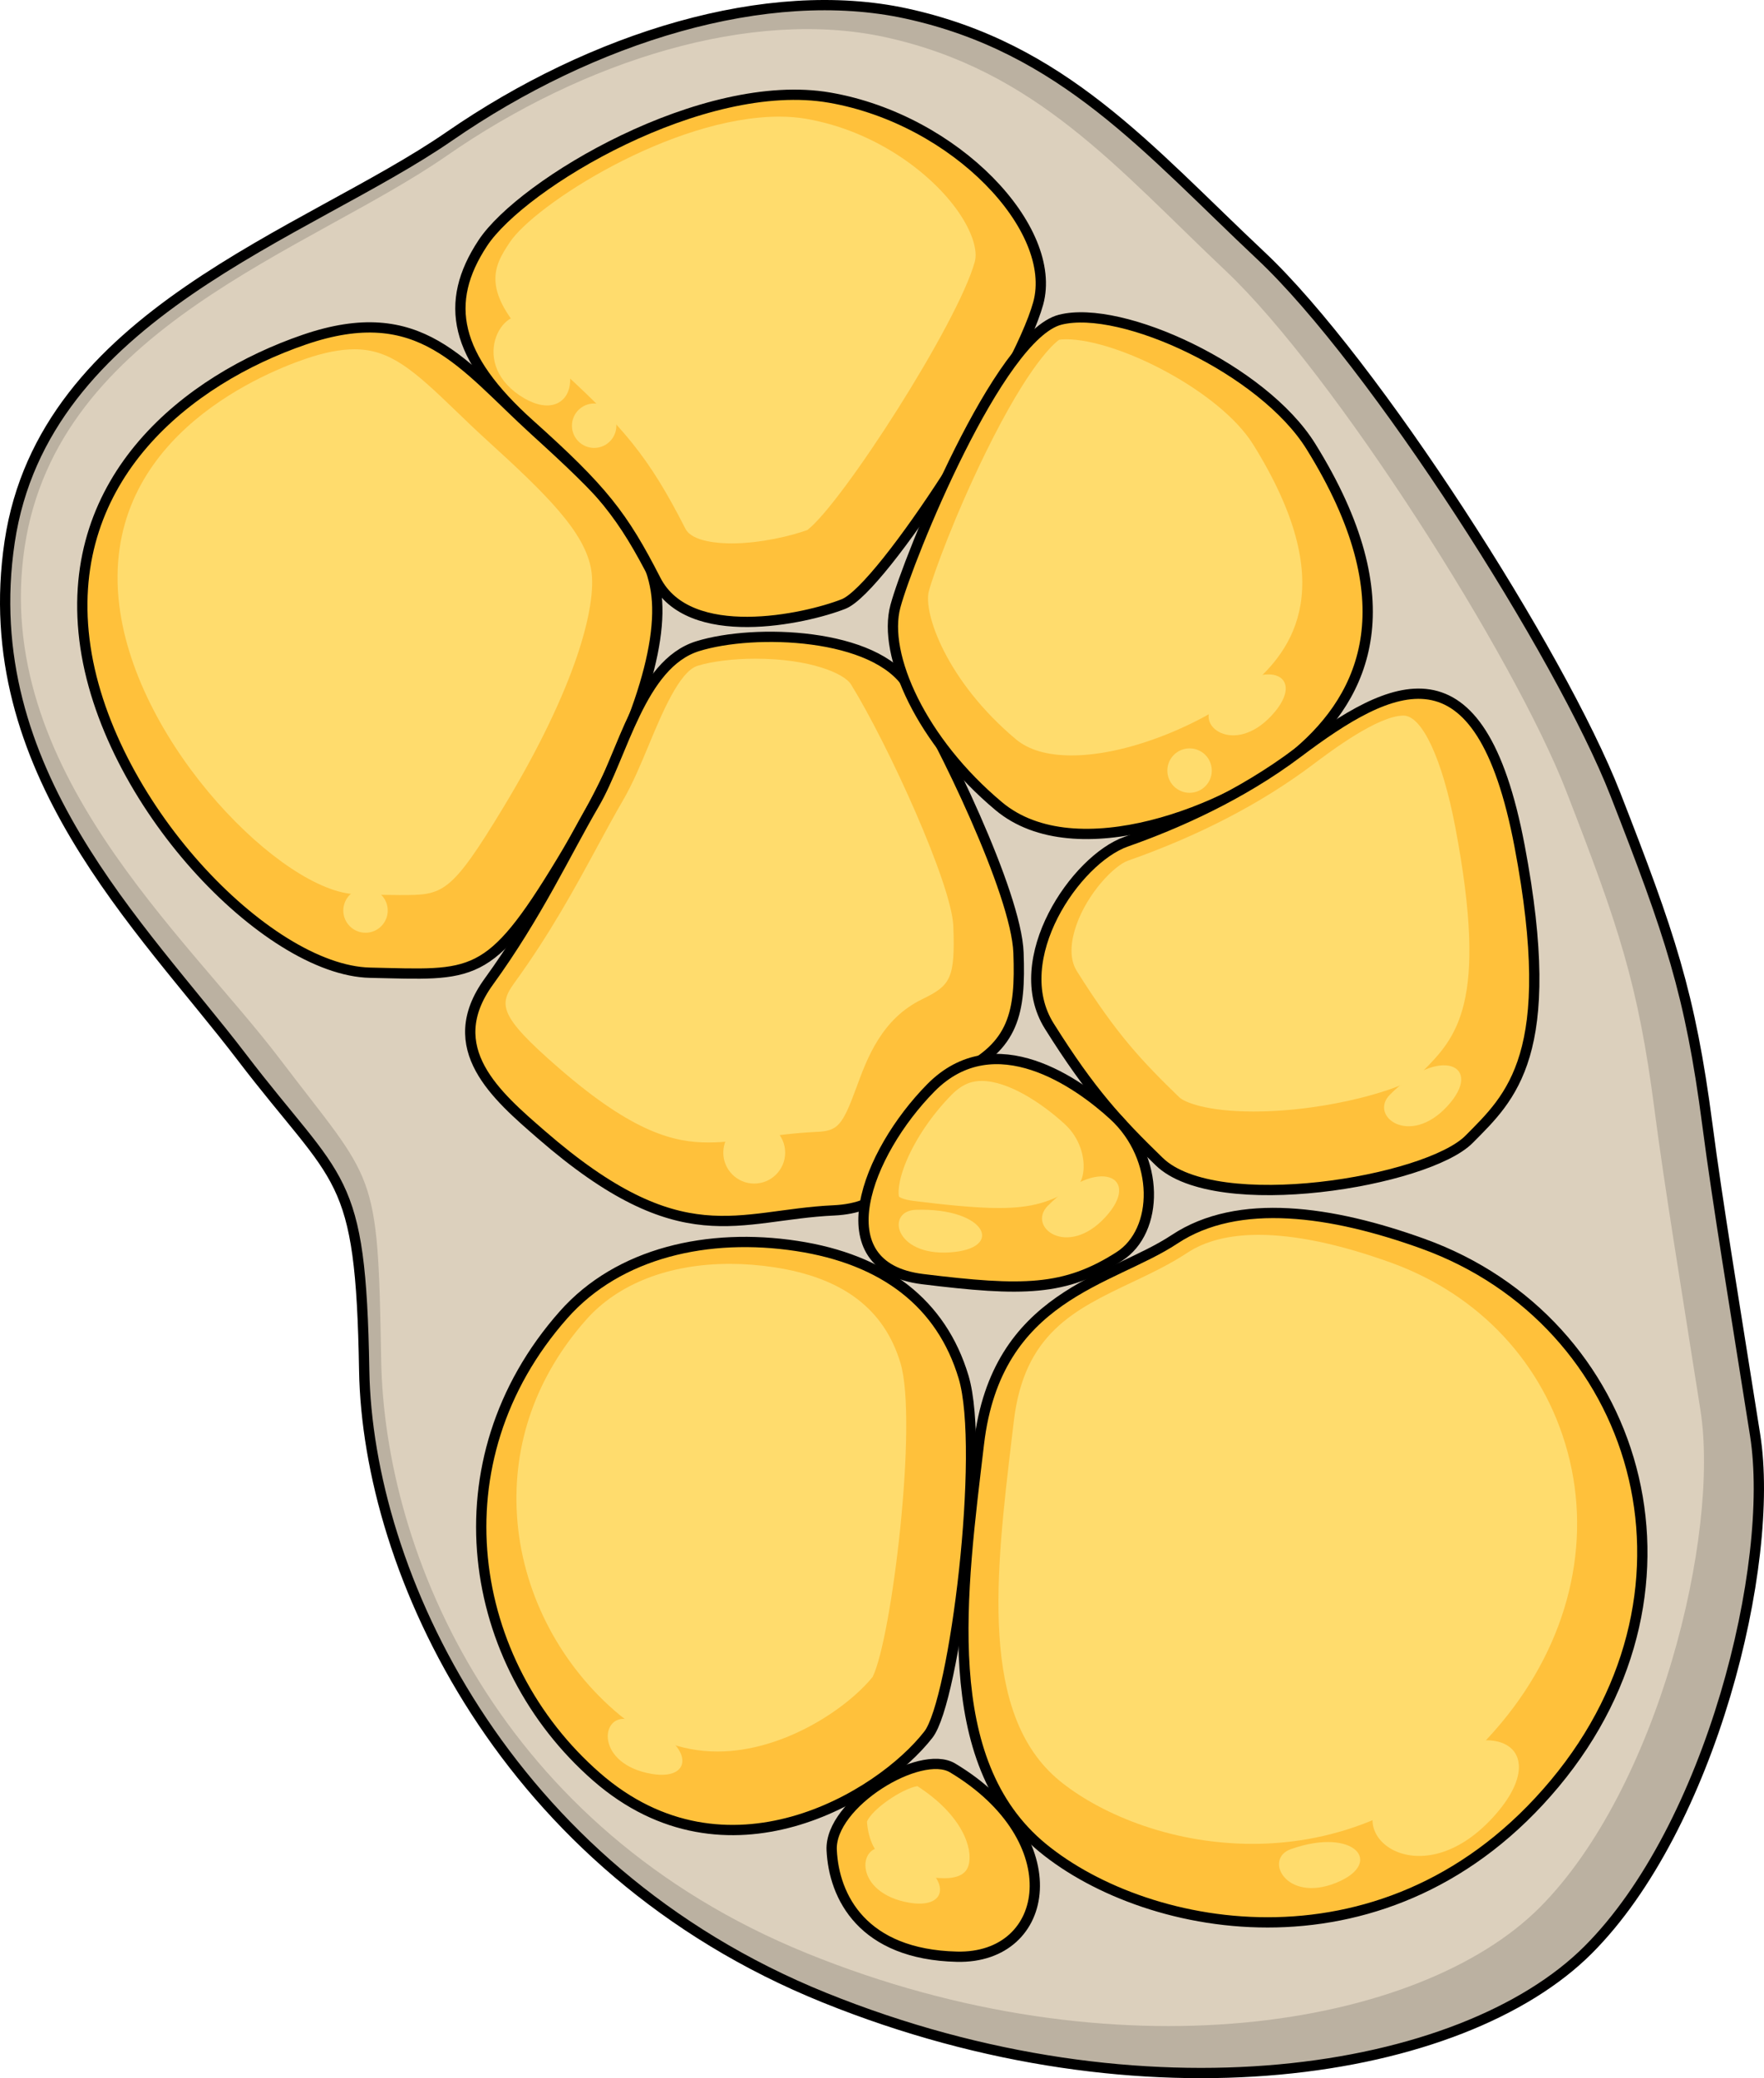
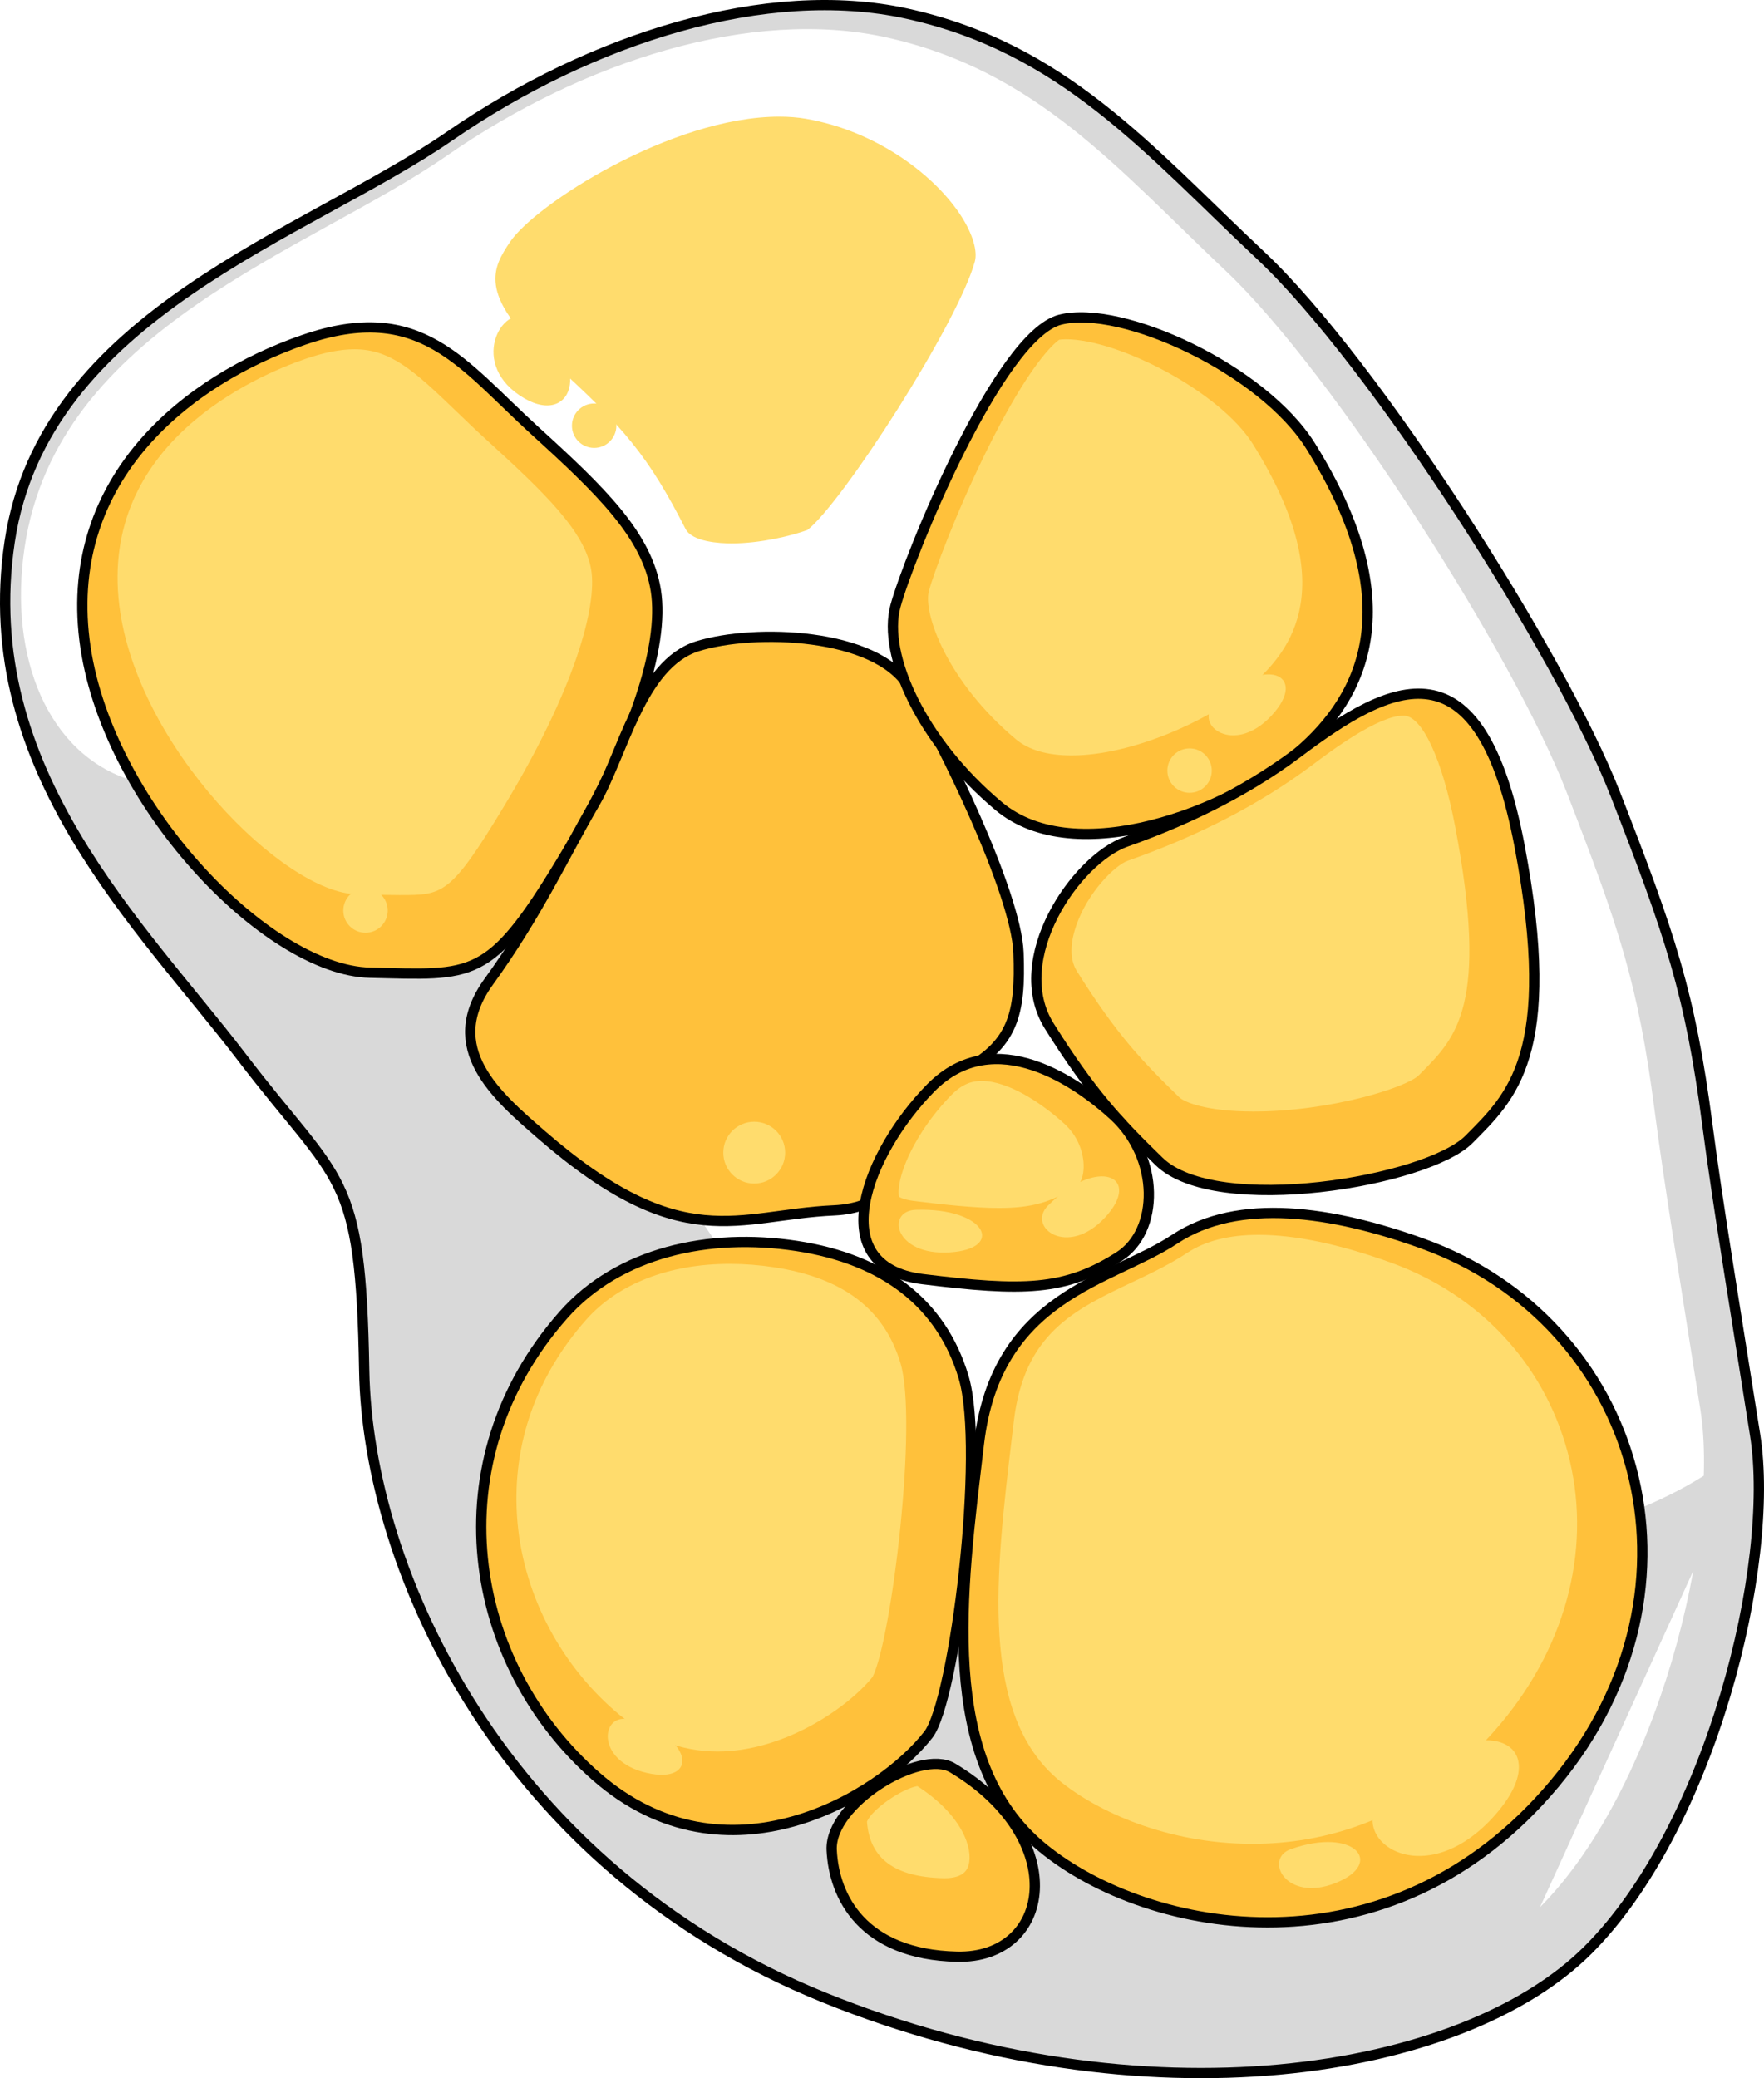
<svg xmlns="http://www.w3.org/2000/svg" version="1.1" id="Camada_1" x="0px" y="0px" width="171.682px" height="202.258px" viewBox="0 0 171.682 202.258" enable-background="new 0 0 171.682 202.258" xml:space="preserve">
  <g>
-     <path id="changecolor" fill="#DCD0BD" d="M88.202,1.316C74.658-1.629,57.676,3.638,43.741,13.26S4.257,30.514,0.939,52.744   s12.94,37.493,22.562,50.101s11.613,10.949,11.945,30.525s13.604,48.442,44.793,61.051s62.086,7.591,74.322-4.645   c11.945-11.945,18.249-37.493,16.258-50.101s-3.65-22.562-4.645-30.193c-1.674-12.836-3.65-18.581-8.958-32.184   c-5.309-13.604-23.558-42.138-34.507-52.424S103.464,4.634,88.202,1.316z" />
-     <path opacity="0.15" enable-background="new    " d="M170.819,139.675c-1.991-12.608-3.65-22.562-4.645-30.193   c-1.674-12.836-3.65-18.581-8.958-32.184c-5.309-13.604-23.558-42.138-34.507-52.424S103.465,4.634,88.202,1.316   C74.658-1.629,57.677,3.638,43.741,13.26C29.806,22.882,4.257,30.514,0.939,52.744s12.94,37.493,22.562,50.101   s11.613,10.949,11.945,30.525s13.604,48.442,44.793,61.051c31.189,12.608,62.086,7.591,74.322-4.645   C166.506,177.831,172.81,152.283,170.819,139.675z M149.884,185.615c-11.748,11.816-41.413,16.661-71.357,4.486   s-41.111-38.839-41.429-57.743c-0.319-18.904-0.59-17.073-9.828-29.249C18.032,90.933-0.794,74.752,2.392,53.285   c3.186-21.468,27.715-28.837,41.094-38.129S73.169,0.777,86.173,3.621c14.654,3.204,22.618,12.816,33.13,22.749   s28.033,37.488,33.13,50.625s6.994,18.685,8.601,31.08c0.956,7.369,2.549,16.982,4.46,29.157   C167.405,149.408,161.352,174.08,149.884,185.615z" />
+     <path opacity="0.15" enable-background="new    " d="M170.819,139.675c-1.991-12.608-3.65-22.562-4.645-30.193   c-1.674-12.836-3.65-18.581-8.958-32.184c-5.309-13.604-23.558-42.138-34.507-52.424S103.465,4.634,88.202,1.316   C74.658-1.629,57.677,3.638,43.741,13.26C29.806,22.882,4.257,30.514,0.939,52.744s12.94,37.493,22.562,50.101   s11.613,10.949,11.945,30.525s13.604,48.442,44.793,61.051c31.189,12.608,62.086,7.591,74.322-4.645   C166.506,177.831,172.81,152.283,170.819,139.675z c-11.748,11.816-41.413,16.661-71.357,4.486   s-41.111-38.839-41.429-57.743c-0.319-18.904-0.59-17.073-9.828-29.249C18.032,90.933-0.794,74.752,2.392,53.285   c3.186-21.468,27.715-28.837,41.094-38.129S73.169,0.777,86.173,3.621c14.654,3.204,22.618,12.816,33.13,22.749   s28.033,37.488,33.13,50.625s6.994,18.685,8.601,31.08c0.956,7.369,2.549,16.982,4.46,29.157   C167.405,149.408,161.352,174.08,149.884,185.615z" />
    <g>
      <path fill="#FFC13B" stroke="#000000" stroke-linecap="round" stroke-linejoin="round" stroke-miterlimit="10" d="M52.067,41.923    c-7.084-6.443-11.123-12.754-22.46-8.863S6.291,46.463,8.216,62.244S25.97,94.454,36.024,94.67s11.551,0.865,18.61-10.809    s10.054-20.969,9.198-26.374S58.484,47.76,52.067,41.923z" />
      <path fill="#FFDC6D" d="M38.982,87.113c-0.867,0-1.818-0.024-2.876-0.05l-1.436-0.034c-7.055-0.152-21.386-14.39-23.062-28.133    C9.679,43.09,24.994,36.553,29.734,34.925c1.799-0.617,3.402-0.931,4.767-0.931c3.49,0,5.791,2.063,9.89,6.018    c0.934,0.901,1.901,1.833,2.929,2.769c5.796,5.272,9.638,9.005,10.226,12.714c0.542,3.423-1.42,11.285-8.553,23.08    c-5.147,8.512-5.898,8.536-9.977,8.536C39.005,87.113,38.994,87.113,38.982,87.113z" />
-       <path fill="#FFC13B" stroke="#000000" stroke-linecap="round" stroke-linejoin="round" stroke-miterlimit="10" d="M51.567,41.31    c-7.374-6.605-8.409-11.843-4.582-17.648S68.469,7.364,80.758,9.505s22.281,12.792,20.285,20.022S85.85,57.307,82.104,58.784    S67.04,62.737,63.825,56.45S58.638,47.645,51.567,41.31z" />
      <path fill="#FFDC6D" d="M71.204,52.886c-1.131,0-3.834-0.138-4.488-1.417c-3.568-6.978-5.938-9.917-13.347-16.555    c-7.057-6.321-5.307-8.976-3.763-11.318c2.408-3.652,15.746-12.244,26.246-12.244c0.926,0,1.804,0.071,2.608,0.211    c7.061,1.23,12.689,5.677,15.134,9.538c1.084,1.711,1.562,3.345,1.279,4.37c-1.66,6.016-12.9,23.485-16.295,26.113    C77.038,52.143,74.024,52.886,71.204,52.886z" />
      <path fill="#FFC13B" stroke="#000000" stroke-linecap="round" stroke-linejoin="round" stroke-miterlimit="10" d="M52.708,110.451    c-4.365-3.791-9.84-8.431-5.134-14.916s7.487-12.538,10.267-17.294c2.781-4.756,4.492-13.619,10.054-15.349    s17.326-1.297,20.535,3.891s10.481,20.104,10.695,25.941c0.214,5.837-0.428,9.079-5.775,11.674    c-5.348,2.594-2.781,12.971-12.193,13.403C71.746,118.234,66.398,122.341,52.708,110.451z" />
-       <path fill="#FFDC6D" d="M68.941,111.191c-3.228,0-7.217-0.87-14.487-7.186l-0.141-0.122c-5.781-5.021-5.773-6.124-4.242-8.235    c3.514-4.843,5.957-9.356,8.113-13.339c0.845-1.559,1.642-3.033,2.417-4.36c0.972-1.662,1.779-3.604,2.56-5.481    c1.249-3.004,2.959-7.118,4.727-7.668c1.394-0.433,3.499-0.692,5.631-0.692c5.351,0,8.657,1.454,9.296,2.487    c3.641,5.888,9.819,19.477,9.968,23.55c0.188,5.123-0.285,5.769-3.025,7.1c-3.956,1.918-5.368,5.763-6.398,8.57    c-1.383,3.765-1.819,4.253-3.886,4.347c-2.077,0.095-3.966,0.35-5.633,0.575C72.037,110.981,70.478,111.191,68.941,111.191z" />
      <path fill="#FFC13B" stroke="#000000" stroke-linecap="round" stroke-linejoin="round" stroke-miterlimit="10" d="M127.575,43.436    c-4.645-7.468-18.396-13.835-24.385-12.322c-5.989,1.513-14.759,23.131-16.043,27.887s2.567,13.187,10.054,19.456    s22.46,0.432,29.091-5.188C132.923,67.648,136.987,58.569,127.575,43.436z" />
      <path fill="#FFDC6D" d="M104.291,73.522c-2.35-0.001-4.17-0.528-5.412-1.568c-6.718-5.625-9.053-12.287-8.473-14.436    c0.46-1.703,2.545-7.389,5.503-13.426c4.264-8.704,6.717-10.706,7.179-11.027c0.14-0.022,0.357-0.044,0.664-0.044    c5.063,0,14.995,5.063,18.215,10.241c8.496,13.66,3.901,19.968-0.294,23.524C117.766,70.097,110.197,73.522,104.291,73.522    L104.291,73.522z" />
      <path fill="#FFC13B" stroke="#000000" stroke-linecap="round" stroke-linejoin="round" stroke-miterlimit="10" d="M126.292,73.269    c-5.526,4.156-11.765,6.918-16.685,8.647s-11.551,11.457-7.487,17.943c4.064,6.485,6.716,9.32,10.695,13.187    c5.562,5.404,26.096,1.946,30.161-2.162c4.064-4.107,8.77-8.215,4.92-28.535S135.49,66.351,126.292,73.269z" />
      <path fill="#FFDC6D" d="M121.992,108.177c-4.585,0-6.734-0.91-7.23-1.392c-3.607-3.506-6.077-6.081-9.96-12.277    c-0.853-1.361-0.493-3.189-0.041-4.481c1.094-3.129,3.697-5.796,5.007-6.257c6.934-2.438,12.991-5.583,18.001-9.351    c1.737-1.306,6.347-4.774,8.83-4.774c1.81,0,3.787,4.261,5.037,10.857c3.274,17.277,0.093,20.479-3.275,23.869l-0.317,0.32    C136.735,105.878,129.448,108.177,121.992,108.177L121.992,108.177z" />
      <path fill="#FFC13B" stroke="#000000" stroke-linecap="round" stroke-linejoin="round" stroke-miterlimit="10" d="    M108.377,108.547c-3.387-3.105-11.563-8.988-17.791-2.663c-6.227,6.325-10.569,17.402-0.801,18.605    c9.768,1.202,13.855,1.18,19.141-2.198C112.824,119.799,112.903,112.697,108.377,108.547z" />
      <path fill="#FFDC6D" d="M97.204,117.569c-2.373,0-5.383-0.33-8.281-0.687c-1.098-0.135-1.423-0.41-1.425-0.412    c-0.056-0.141-0.2-1.293,0.734-3.506c0.923-2.185,2.519-4.52,4.377-6.408c1.182-1.201,2.191-1.354,2.938-1.354    c2.578,0,5.858,2.165,8.068,4.191c1.52,1.394,1.945,3.237,1.836,4.497c-0.072,0.829-0.361,1.365-0.616,1.528    C102.317,117.026,100.391,117.569,97.204,117.569L97.204,117.569z" />
      <path fill="#FFC13B" stroke="#000000" stroke-linecap="round" stroke-linejoin="round" stroke-miterlimit="10" d="M54.848,127.962    c5.38-6.082,14.118-7.999,22.674-6.701c8.556,1.297,14.118,5.621,16.257,12.754c2.139,7.134-0.856,31.504-3.422,34.804    c-4.706,6.053-19.679,15.132-32.3,4.107S42.227,142.229,54.848,127.962z" />
      <path fill="#FFDC6D" d="M69.834,170.466c-3.63,0-7.001-1.337-10.022-3.976c-5.572-4.867-9.033-11.783-9.496-18.972    c-0.45-6.991,1.878-13.587,6.732-19.075c3.101-3.506,8.068-5.438,13.986-5.438c1.406,0,2.852,0.112,4.296,0.33    c6.705,1.016,10.731,4.068,12.309,9.327c1.709,5.703-0.851,26.82-2.71,30.541C82.459,166.266,76.253,170.466,69.834,170.466z" />
      <path fill="#FFC13B" stroke="#000000" stroke-linecap="round" stroke-linejoin="round" stroke-miterlimit="10" d="    M138.485,121.044c-8.836-3.189-17.968-4.54-24.171-0.432c-6.203,4.107-17.326,5.404-19.038,19.888s-4.064,30.913,6.203,39.344    s33.797,12.971,49.84-6.269S159.447,128.61,138.485,121.044z" />
      <path fill="#FFDC6D" d="M121.907,179.453c-8.336,0-15.17-3.173-18.786-6.143c-7.851-6.446-6.212-20.204-4.628-33.508l0.177-1.486    c1.008-8.533,5.868-10.84,11.494-13.512c1.819-0.864,3.7-1.756,5.389-2.875c1.752-1.16,4.084-1.748,6.933-1.748    c3.58,0,7.914,0.91,12.881,2.703c8.597,3.103,14.863,9.809,17.192,18.401c2.427,8.953,0.075,18.577-6.451,26.404    C138,177.412,128.472,179.453,121.907,179.453L121.907,179.453z" />
      <path fill="#FFC13B" stroke="#000000" stroke-linecap="round" stroke-linejoin="round" stroke-miterlimit="10" d="M92.709,172.062    c-3.15-1.886-11.979,3.459-11.765,7.999c0.214,4.54,2.995,10.16,12.193,10.376S104.26,178.979,92.709,172.062z" />
      <path fill="#FFDC6D" d="M91.792,182.795c-4.73-0.111-7.158-1.915-7.414-5.512c0.503-1.199,3.353-3.174,4.903-3.448    c4.417,2.846,5.424,6.108,4.994,7.661c-0.089,0.322-0.36,1.301-2.347,1.301L91.792,182.795z" />
      <path fill="#FFDC6D" d="M89.139,117.745c-2.933,0.091-2.115,4.487,3.29,4.145S96.01,117.531,89.139,117.745z" />
      <path fill="#FFDC6D" d="M101.983,117.348c-2.068,2.082,1.898,5.111,5.576,1.133C111.236,114.502,106.828,112.47,101.983,117.348z" />
      <path fill="#FFDC6D" d="M118.196,68.492c-2.068,2.082,1.898,5.111,5.576,1.133C127.45,65.646,123.041,63.614,118.196,68.492z" />
-       <path fill="#FFDC6D" d="M135.274,106.539c-2.068,2.082,1.898,5.111,5.576,1.133C144.528,103.693,140.119,101.661,135.274,106.539z    " />
      <path fill="#FFDC6D" d="M134.661,174.794c-3.924,3.951,3.601,9.698,10.58,2.149C152.22,169.394,143.855,165.539,134.661,174.794z" />
      <path fill="#FFDC6D" d="M125.625,179.971c-2.655,0.942-0.483,5.211,4.353,3.298C134.813,181.355,131.844,177.765,125.625,179.971z    " />
-       <path fill="#FFDC6D" d="M86.304,179.902c-2.721-0.73-3.352,4.018,1.716,5.184S92.677,181.611,86.304,179.902z" />
      <path fill="#FFDC6D" d="M61.227,167.364c-2.721-0.73-3.352,4.018,1.716,5.184S67.601,169.073,61.227,167.364z" />
      <path fill="#FFDC6D" d="M51.775,31.116c-2.649-1.958-6.259,3.966-1.206,7.364C55.621,41.878,57.981,35.704,51.775,31.116z" />
      <circle fill="#FFDC6D" cx="115.775" cy="74.998" r="2.162" />
      <circle fill="#FFDC6D" cx="35.574" cy="88.617" r="2.162" />
      <circle fill="#FFDC6D" cx="57.826" cy="41.432" r="2.162" />
      <circle fill="#FFDC6D" cx="73.405" cy="112.181" r="3.01" />
    </g>
    <path fill="none" stroke="#000000" stroke-linecap="round" stroke-linejoin="round" stroke-miterlimit="10" d="M88.202,1.316   C74.658-1.629,57.676,3.638,43.741,13.26S4.257,30.514,0.939,52.744s12.94,37.493,22.562,50.101s11.613,10.949,11.945,30.525   s13.604,48.442,44.793,61.051s62.086,7.591,74.322-4.645c11.945-11.945,18.249-37.493,16.258-50.101s-3.65-22.562-4.645-30.193   c-1.674-12.836-3.65-18.581-8.958-32.184c-5.309-13.604-23.558-42.138-34.507-52.424S103.464,4.634,88.202,1.316z" />
  </g>
</svg>